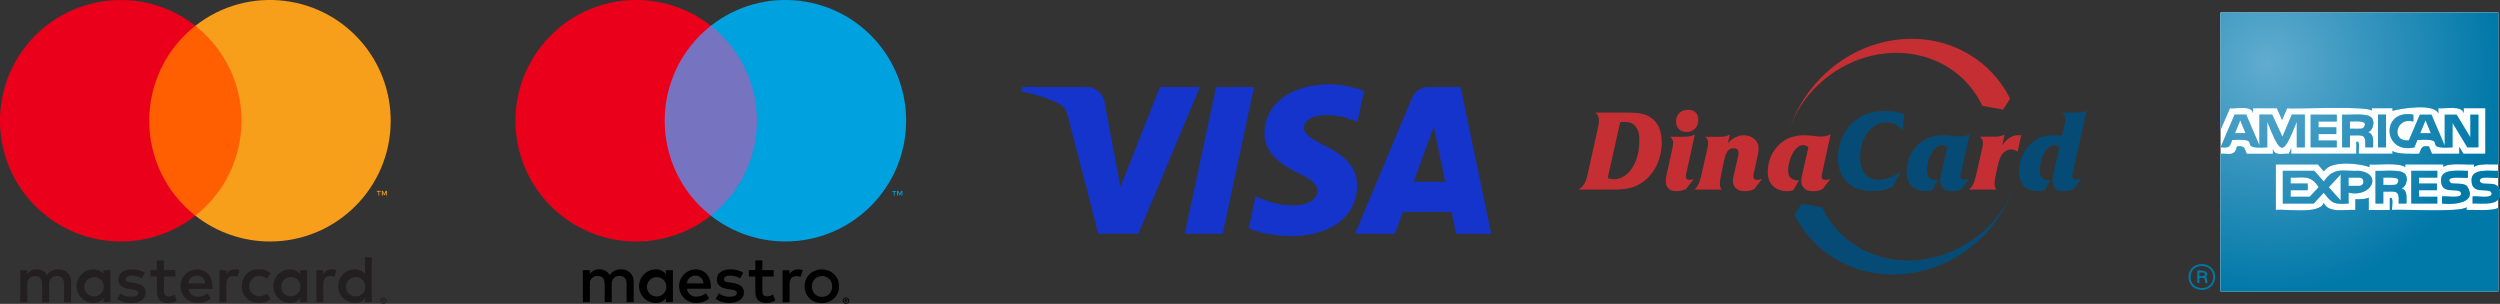
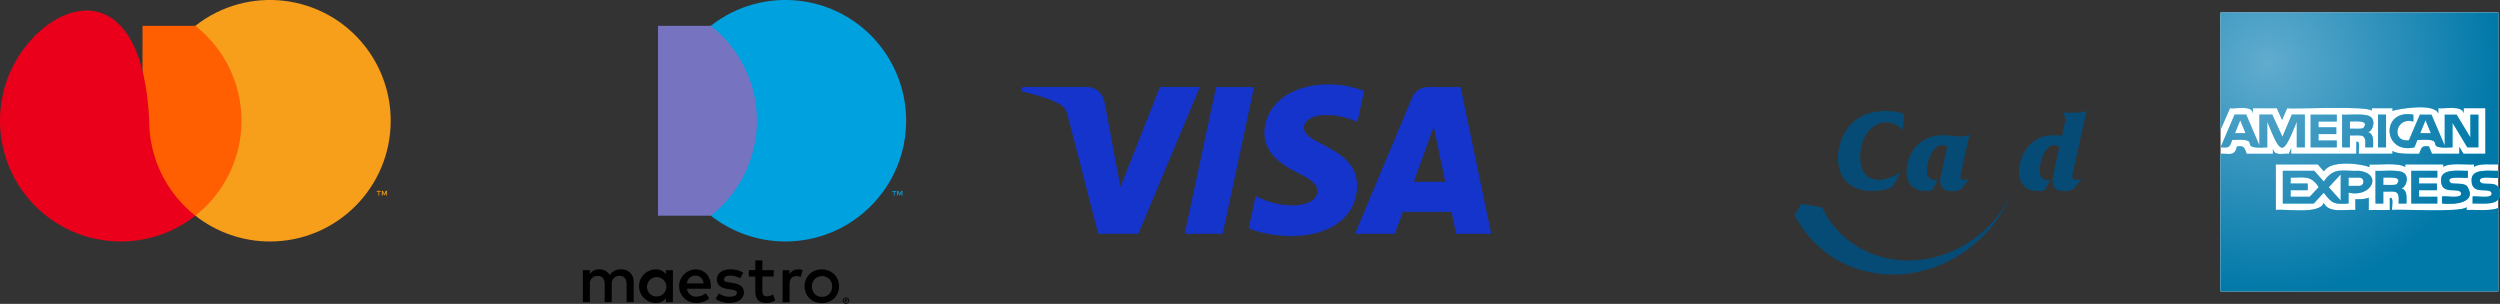
<svg xmlns="http://www.w3.org/2000/svg" id="Layer_1" viewBox="0 0 977.36 118.8">
  <rect x="0" y="0" width="977.36" height="118.8" fill="#333333" stroke="none" />
  <defs>
    <style>.cls-1{fill:url(#radial-gradient);}.cls-1,.cls-2,.cls-3,.cls-4,.cls-5,.cls-6,.cls-7,.cls-8,.cls-9,.cls-10,.cls-11,.cls-12,.cls-13,.cls-14{stroke-width:0px;}.cls-2{fill:#064b76;}.cls-2,.cls-3{fill-rule:evenodd;}.cls-3{fill:#c52f33;}.cls-5{fill:#f79e1b;}.cls-6{fill:#7673c0;}.cls-7{fill:#231f20;}.cls-8{fill:#1434cb;}.cls-9{fill:#6acef5;}.cls-10{fill:#00a1df;}.cls-11{fill:#ff5f00;}.cls-12{fill:#fff;}.cls-13{fill:#eb001b;}.cls-14{fill:#0078a8;}</style>
    <radialGradient id="radial-gradient" cx="886.57" cy="24.7" fx="886.57" fy="24.7" r="90.79" gradientUnits="userSpaceOnUse">
      <stop offset="0" stop-color="#61accf" />
      <stop offset="1" stop-color="#0078a8" />
    </radialGradient>
  </defs>
  <rect class="cls-12" x="868.11" y="4.92" width="108.56" height="108.97" />
  <path class="cls-9" d="m977.35,75.53c.39,5.31-7.28,3.84-10.7,4.03v-2.74c1.24-.4,7.47,1.06,7.46-1.15-.42-2.88-7.86,1.08-7.87-5.09-.28-4.93,7.06-3.68,10.45-3.8v2.74c-1.26.4-7.26-1.06-7.23,1.14.49,2.85,7.92-1.29,7.88,4.88Zm-12.85-2.71c-1.06-1.37-4.53-.84-6.3-1.22-3.13-3.14,5.37-1.84,6.6-2.09v-2.74c-3.4.13-10.76-1.14-10.49,3.8.02,6.18,7.44,2.21,7.87,5.09.03,2.21-6.3.75-7.51,1.15v2.74c4.57.61,14.12-.14,9.83-6.74Zm-11.64,4.08h-7.14v-2.53h6.97v-2.63h-6.97s0-2.3,0-2.3h7.14s0-2.66,0-2.66h-10.19v12.78h10.19v-2.66Zm-13.46-9.5c-1.98-1.15-8.34-.43-10.71-.62v12.78h3.05v-4.65c4.71.11,6.42-1.08,5.99,4.65h3.07c-.08-2.16.59-5.14-2-5.94,2.06-.42,3.25-5.07.59-6.22Zm-2.44,4.63c-.88.5-4.18.17-5.22.26v-2.85c1.67.1,7.96-.8,5.22,2.59Zm-14.83-5.25c-6.02.3-9.64-1.79-13.65,4.19l-3.74-4.19h-12.29v12.78h12.1l3.9-4.22c3.44,4.51,4.19,4.51,9.7,4.22v-4.28c8.81,2.19,13.68-7.39,3.98-8.51Zm-19.13,10.12h-7.5v-2.53h6.68v-2.63h-6.68s0-2.3,0-2.3c5.05.11,7.74-1.25,10.98,3.72l-3.49,3.74Zm12.09,1.49l-4.67-5.2,4.67-5.03v10.23Zm7.01-5.73h-3.95v-3.22h3.98c2.47-.25,2.43,3.44-.03,3.22Zm10.71-27.85h-3.13v12.78h3.13v-12.78Zm-19.28,10.12h-7.14s0-2.53,0-2.53h6.97s0-2.62,0-2.62h-6.97v-2.3h7.14s0-2.66,0-2.66h-10.19v12.78h10.19v-2.67Zm55.4,2.67h-4.35l-5.78-9.58v9.58c-12.92.88-.63-3.76-13.73-2.86,0,0-1.17,2.86-1.17,2.86-12.43,2.91-13.3-15.12-.41-12.78v2.74c-6.77-2.18-9.01,8.06-1.75,7.3,0,0,4.29-10.04,4.29-10.04h4.55l5.17,12.09v-12.09h4.66l5.37,8.9v-8.9h3.14v12.78Zm-18.6-5.52l-2.09-5.08-2.08,5.08h4.16Zm-23.98-6.64c-1.98-1.15-8.34-.43-10.71-.62v12.78h3.05v-4.66c4.71.12,6.41-1.07,5.99,4.66h3.07c-.08-2.16.59-5.15-2.01-5.94,2.06-.42,3.26-5.07.6-6.22Zm-2.44,4.62c-.88.51-4.18.17-5.21.26v-2.84c1.67.09,7.96-.79,5.21,2.58Zm-22.85-5.25h-5.08l-3.68,8.67-3.98-8.67h-5v12.09s-5.17-12.09-5.17-12.09h-4.55l-5.47,12.78c3.15.16,3.52.28,4.5-2.86,13.11-.9.82,3.75,13.74,2.86v-10.02c5.52,13.54,6.04,13.53,11.55.01v10.01h3.13v-12.78Zm-27.32,7.26l2.08-5.08,2.08,5.08h-4.16Zm102.95-47.15h-108.57v45.83l3.68-8.45c2.12.39,8.71-1.38,9.01,2.1v-2.1h9.32l2.03,4.59,2-4.59c2.12.42,32.28-1.07,33.08,1.03v-1.03h8.1v1.03c3.26-.98,16.47-3.04,17.92,1.07v-2.1c2.1.36,9.56-1.33,9.91,2.1v-2.1h8.47v17.81h-8.56l-1.64-2.7v2.7h-10.66l-1.18-2.86c-2.86-.38-2.93.45-3.82,2.86-2.65-.01-8.54.31-10.44-1.11v1.11s-13.18,0-13.18,0c-.31-.71.85-5.38-.95-4.66v4.66s-25.48,0-25.48,0v-2.2l-.92,2.21c-2.22-.25-5.82,1.13-6.23-2.17v2.17h-10.26c-.88-2.42-.94-3.23-3.81-2.86-.86,4.13-3.27,2.62-6.39,2.86v53.78h108.57v-32.63c-2.57,1.35-9.46.66-12.39.82v-1.13c-1.94,2.26-26.16.69-29.08,1.13-.32-.68.87-5.39-.94-4.66v4.66h-8.23v-4.81c-1.71.71-3.51.61-5.22.61v4.2c-3.57-.36-10.4,1.53-12.39-2.77-1.54,4.68-15.36,2.23-18.73,2.77v-17.81h16.46l2.35,2.73c2.48-4.44,13.91-3.17,17.83-1.71v-1.02c3.18.3,11.09-.84,13.97,1.02v-1.02s14.9,0,14.9,0v1.02c1.94-1.8,9.51-.77,12-1.02v1.02c1.69-1.54,7.2-.91,9.49-1.02V4.92Z" />
-   <path class="cls-14" d="m863.06,110.65h-.96c-.26-2.23.03-2.01-2.25-1.98v1.98h-.84v-4.84c1.57-.27,5.36.13,3.35,2.44.65.37.35,1.86.7,2.4Zm-1.04-3.42c-.02-1.12-1.54-.51-2.17-.66v1.35c.63-.11,2.19.4,2.17-.69Zm3.97,1.06c-.02-6.75-10.35-6.75-10.37,0,.03,6.75,10.35,6.75,10.37,0Zm-.78,0c.05,5.77-8.86,5.77-8.81,0-.06-5.77,8.87-5.77,8.81,0Z" />
  <path class="cls-1" d="m977.35,75.53c.39,5.31-7.28,3.84-10.7,4.03v-2.74c1.24-.4,7.47,1.06,7.46-1.15-.42-2.88-7.86,1.08-7.87-5.09-.28-4.93,7.06-3.68,10.45-3.8v2.74c-1.26.4-7.26-1.06-7.23,1.14.49,2.85,7.92-1.29,7.88,4.88Zm-12.85-2.71c-1.06-1.37-4.53-.84-6.3-1.22-3.13-3.14,5.37-1.84,6.6-2.09v-2.74c-3.4.13-10.76-1.14-10.49,3.8.02,6.18,7.44,2.21,7.87,5.09.03,2.21-6.3.75-7.51,1.15v2.74c4.57.61,14.12-.14,9.83-6.74Zm-11.64,4.08h-7.14v-2.53h6.97v-2.63h-6.97s0-2.3,0-2.3h7.14s0-2.66,0-2.66h-10.19v12.78h10.19v-2.66Zm-13.46-9.5c-1.98-1.15-8.34-.43-10.71-.62v12.78h3.05v-4.65c4.71.11,6.42-1.08,5.99,4.65h3.07c-.08-2.16.59-5.14-2-5.94,2.06-.42,3.25-5.07.59-6.22Zm-2.44,4.63c-.88.5-4.18.17-5.22.26v-2.85c1.67.1,7.96-.8,5.22,2.59Zm-14.83-5.25c-6.02.3-9.64-1.79-13.65,4.19l-3.74-4.19h-12.29v12.78h12.1l3.9-4.22c3.44,4.51,4.19,4.51,9.7,4.22v-4.28c8.81,2.19,13.68-7.39,3.98-8.51Zm-19.13,10.12h-7.5v-2.53h6.68v-2.63h-6.68s0-2.3,0-2.3c5.05.11,7.74-1.25,10.98,3.72l-3.49,3.74Zm12.09,1.49l-4.67-5.2,4.67-5.03v10.23Zm7.01-5.73h-3.95v-3.22h3.98c2.47-.25,2.43,3.44-.03,3.22Zm10.71-27.85h-3.13v12.78h3.13v-12.78Zm-19.28,10.12h-7.14s0-2.53,0-2.53h6.97s0-2.62,0-2.62h-6.97v-2.3h7.14s0-2.66,0-2.66h-10.19v12.78h10.19v-2.67Zm55.4,2.67h-4.35l-5.78-9.58v9.58c-12.92.88-.63-3.76-13.73-2.86,0,0-1.17,2.86-1.17,2.86-12.43,2.91-13.3-15.12-.41-12.78v2.74c-6.77-2.18-9.01,8.06-1.75,7.3,0,0,4.29-10.04,4.29-10.04h4.55l5.17,12.09v-12.09h4.66l5.37,8.9v-8.9h3.14v12.78Zm-18.6-5.52l-2.09-5.08-2.08,5.08h4.16Zm-23.98-6.64c-1.98-1.15-8.34-.43-10.71-.62v12.78h3.05v-4.66c4.71.12,6.41-1.07,5.99,4.66h3.07c-.08-2.16.59-5.15-2.01-5.94,2.06-.42,3.26-5.07.6-6.22Zm-2.44,4.62c-.88.51-4.18.17-5.21.26v-2.84c1.67.09,7.96-.79,5.21,2.58Zm-22.85-5.25h-5.08l-3.68,8.67-3.98-8.67h-5v12.09s-5.17-12.09-5.17-12.09h-4.55l-5.47,12.78c3.15.16,3.52.28,4.5-2.86,13.11-.9.82,3.75,13.74,2.86v-10.02c5.52,13.54,6.04,13.53,11.55.01v10.01h3.13v-12.78Zm-27.32,7.26l2.08-5.08,2.08,5.08h-4.16Zm102.95-47.15h-108.57v45.83l3.68-8.45c2.12.39,8.71-1.38,9.01,2.1v-2.1h9.32l2.03,4.59,2-4.59c2.12.42,32.28-1.07,33.08,1.03v-1.03h8.1v1.03c3.26-.98,16.47-3.04,17.92,1.07v-2.1c2.1.36,9.56-1.33,9.91,2.1v-2.1h8.47v17.81h-8.56l-1.64-2.7v2.7h-10.66l-1.18-2.86c-2.86-.38-2.93.45-3.82,2.86-2.65-.01-8.54.31-10.44-1.11v1.11s-13.18,0-13.18,0c-.31-.71.85-5.38-.95-4.66v4.66s-25.48,0-25.48,0v-2.2l-.92,2.21c-2.22-.25-5.82,1.13-6.23-2.17v2.17h-10.26c-.88-2.42-.94-3.23-3.81-2.86-.86,4.13-3.27,2.62-6.39,2.86v53.78h108.57v-32.63c-2.57,1.35-9.46.66-12.39.82v-1.13c-1.94,2.26-26.16.69-29.08,1.13-.32-.68.87-5.39-.94-4.66v4.66h-8.23v-4.81c-1.71.71-3.51.61-5.22.61v4.2c-3.57-.36-10.4,1.53-12.39-2.77-1.54,4.68-15.36,2.23-18.73,2.77v-17.81h16.46l2.35,2.73c2.48-4.44,13.91-3.17,17.83-1.71v-1.02c3.18.3,11.09-.84,13.97,1.02v-1.02s14.9,0,14.9,0v1.02c1.94-1.8,9.51-.77,12-1.02v1.02c1.69-1.54,7.2-.91,9.49-1.02V4.92Z" />
-   <path class="cls-7" d="m27.79,118.14v-7.87c.18-2.57-1.76-4.8-4.33-4.98-.2-.01-.4-.01-.6,0-1.76-.12-3.45.74-4.41,2.23-.87-1.45-2.46-2.3-4.14-2.23-1.47-.07-2.86.63-3.67,1.86v-1.55h-2.73v12.53h2.75v-6.9c-.22-1.61.91-3.09,2.51-3.31.18-.03.37-.03.56-.02,1.81,0,2.73,1.18,2.73,3.3v6.98h2.75v-6.95c-.21-1.62.93-3.1,2.54-3.31.17-.02.35-.03.53-.02,1.86,0,2.75,1.18,2.75,3.3v6.98l2.75-.05Zm40.74-12.53h-4.48v-3.8h-2.75v3.8h-2.49v2.49h2.54v5.77c0,2.91,1.13,4.64,4.35,4.64,1.2,0,2.39-.33,3.41-.97l-.79-2.33c-.73.44-1.56.68-2.41.71-1.31,0-1.81-.84-1.81-2.1v-5.72h4.46l-.03-2.49Zm23.26-.31c-1.35-.04-2.62.66-3.3,1.84v-1.52h-2.7v12.53h2.73v-7.03c0-2.07.89-3.23,2.62-3.23.58,0,1.16.1,1.7.31l.84-2.62c-.62-.22-1.28-.34-1.94-.34l.05.05Zm-35.16,1.31c-1.54-.92-3.32-1.37-5.11-1.31-3.17,0-5.24,1.52-5.24,4.01,0,2.05,1.52,3.3,4.33,3.7l1.31.18c1.49.21,2.2.6,2.2,1.31,0,.97-1,1.52-2.86,1.52-1.5.04-2.97-.42-4.17-1.31l-1.31,2.12c1.59,1.11,3.49,1.68,5.43,1.63,3.62,0,5.72-1.7,5.72-4.09s-1.65-3.36-4.38-3.75l-1.31-.18c-1.18-.16-2.12-.39-2.12-1.23s.89-1.47,2.39-1.47c1.38.02,2.74.39,3.93,1.08l1.21-2.2Zm73.04-1.31c-1.35-.04-2.62.66-3.3,1.84v-1.52h-2.7v12.53h2.73v-7.03c0-2.07.89-3.23,2.62-3.23.58,0,1.16.1,1.7.31l.84-2.62c-.62-.22-1.28-.34-1.94-.34l.05.05Zm-35.14,6.56c-.13,3.5,2.6,6.43,6.1,6.56.2,0,.39,0,.59,0,1.64.08,3.25-.45,4.51-1.49l-1.31-2.2c-.94.72-2.09,1.11-3.28,1.13-2.22-.18-3.87-2.12-3.69-4.34.16-1.97,1.72-3.53,3.69-3.69,1.19.01,2.34.41,3.28,1.13l1.31-2.2c-1.26-1.04-2.87-1.58-4.51-1.49-3.49-.2-6.48,2.47-6.68,5.96-.01.2-.01.39,0,.59v.05Zm25.54,0v-6.24h-2.73v1.52c-.94-1.21-2.4-1.89-3.93-1.84-3.62,0-6.56,2.93-6.56,6.56s2.93,6.56,6.56,6.56c1.53.06,2.99-.63,3.93-1.84v1.52h2.73v-6.24Zm-10.15,0c.12-2.09,1.92-3.68,4.01-3.56s3.68,1.92,3.56,4.01c-.12,2-1.76,3.56-3.76,3.57-2.08.03-3.78-1.64-3.81-3.71,0-.1,0-.2,0-.3Zm-32.91-6.56c-3.62.05-6.51,3.03-6.46,6.65s3.03,6.51,6.65,6.46h0c1.89.1,3.74-.51,5.21-1.7l-1.31-2.02c-1.04.83-2.32,1.29-3.64,1.31-1.87.16-3.54-1.2-3.75-3.07h9.31v-1.05c0-3.93-2.44-6.56-5.95-6.56l-.04-.03Zm0,2.44c1.72-.04,3.14,1.32,3.17,3.04h0s-6.56,0-6.56,0c.1-1.75,1.58-3.1,3.33-3.04h.05Zm68.32,4.14v-11.3h-2.62v6.56c-.94-1.21-2.4-1.89-3.93-1.84-3.62,0-6.56,2.93-6.56,6.56s2.93,6.56,6.56,6.56c1.53.06,2.99-.63,3.93-1.84v1.52h2.62v-6.21Zm4.55,4.44c.17,0,.34.03.5.09.15.06.29.15.41.26.12.11.21.25.28.39.13.31.13.66,0,.97-.07.15-.16.28-.28.39-.12.11-.26.2-.41.26-.16.07-.33.1-.5.1-.51,0-.97-.3-1.18-.76-.13-.31-.13-.66,0-.97.07-.15.16-.28.28-.39.12-.11.26-.2.41-.26.17-.07.35-.1.54-.09h-.04Zm0,2.22c.13,0,.26-.03.38-.08.11-.05.22-.12.3-.21.34-.37.34-.94,0-1.31-.09-.09-.19-.16-.3-.21-.12-.05-.25-.08-.38-.08-.13,0-.26.03-.38.08-.12.05-.22.12-.31.21-.34.37-.34.94,0,1.31.09.09.2.16.31.21.13.06.28.08.42.08h-.04Zm.08-1.56c.12,0,.24.03.34.1.08.07.13.17.12.28,0,.09-.03.17-.09.24-.08.07-.17.11-.28.12l.38.43h-.3l-.35-.43h-.12v.43h-.25v-1.15h.55Zm-.29.22v.31h.29c.05.02.11.02.16,0,.02-.04.02-.08,0-.12.02-.04.02-.08,0-.12-.05-.02-.11-.02-.16,0l-.29-.08Zm-14.42-5.32c.12-2.09,1.92-3.68,4.01-3.56s3.68,1.92,3.56,4.01c-.12,2-1.76,3.56-3.76,3.57-2.08.03-3.78-1.64-3.81-3.71,0-.1,0-.2,0-.3Zm-92.08,0v-6.27h-2.73v1.52c-.94-1.21-2.4-1.89-3.93-1.84-3.62,0-6.56,2.93-6.56,6.56s2.93,6.56,6.56,6.56c1.53.06,2.99-.63,3.93-1.84v1.52h2.73v-6.21Zm-10.15,0c.12-2.09,1.92-3.68,4.01-3.56s3.68,1.92,3.56,4.01c-.12,2-1.76,3.56-3.76,3.57-2.08.04-3.8-1.61-3.84-3.69,0-.11,0-.22,0-.32h.03Z" />
  <g id="_Group_">
    <rect class="cls-11" x="55.72" y="10.1" width="41.3" height="74.22" />
-     <path id="_Path_" class="cls-13" d="m58.34,47.21c-.02-14.49,6.63-28.17,18.03-37.12C55.87-6.01,26.2-2.45,10.09,18.04c-16.11,20.5-12.55,50.17,7.95,66.28,17.12,13.45,41.21,13.45,58.33,0-11.39-8.94-18.04-22.62-18.03-37.1Z" />
+     <path id="_Path_" class="cls-13" d="m58.34,47.21C55.87-6.01,26.2-2.45,10.09,18.04c-16.11,20.5-12.55,50.17,7.95,66.28,17.12,13.45,41.21,13.45,58.33,0-11.39-8.94-18.04-22.62-18.03-37.1Z" />
    <path class="cls-5" d="m152.74,47.21c0,26.07-21.13,47.2-47.2,47.2-10.58,0-20.85-3.56-29.17-10.09,20.5-16.11,24.05-45.78,7.95-66.28-2.32-2.96-4.99-5.62-7.95-7.95,20.49-16.11,50.17-12.56,66.28,7.93,6.54,8.32,10.09,18.59,10.09,29.17h0Z" />
    <path class="cls-5" d="m148.23,76.45v-1.52h.62v-.31h-1.56v.31h.67v1.52h.28Zm3.03,0v-1.84h-.47l-.55,1.31-.55-1.31h-.42v1.84h.34v-1.38l.51,1.19h.35l.51-1.19v1.39h.28Z" />
  </g>
  <path class="cls-4" d="m247.73,118.14v-7.87c.18-2.56-1.76-4.79-4.32-4.97-.2-.01-.4-.01-.6,0-1.76-.12-3.45.74-4.41,2.23-.87-1.45-2.46-2.3-4.14-2.23-1.47-.07-2.86.63-3.67,1.86v-1.55h-2.73v12.52h2.75v-6.94c-.23-1.6.88-3.08,2.48-3.31.19-.03.39-.04.58-.02,1.81,0,2.73,1.18,2.73,3.3v6.96h2.75v-6.94c-.21-1.62.93-3.1,2.54-3.31.17-.02.35-.03.53-.02,1.86,0,2.75,1.18,2.75,3.3v6.96h2.74Zm15.34-6.25v-6.25h-2.75v1.52c-.94-1.21-2.4-1.89-3.93-1.84-3.62,0-6.56,2.94-6.56,6.56s2.94,6.56,6.56,6.56c1.53.06,3-.62,3.93-1.84v1.52h2.73l.03-6.23Zm-10.13,0c.12-2.09,1.92-3.68,4.01-3.56,2.09.12,3.68,1.92,3.56,4.01-.12,1.99-1.76,3.56-3.76,3.57-2.07.05-3.79-1.59-3.84-3.66,0-.12,0-.23,0-.35h.03Zm68.4-6.56c.9,0,1.79.17,2.62.5.8.32,1.52.79,2.14,1.39.61.59,1.09,1.3,1.42,2.08.68,1.68.68,3.56,0,5.24-.33.78-.81,1.49-1.42,2.08-.61.6-1.34,1.07-2.14,1.39-1.73.67-3.65.67-5.38,0-.79-.32-1.51-.79-2.12-1.39-.6-.6-1.08-1.3-1.4-2.08-.68-1.68-.68-3.56,0-5.24.33-.78.8-1.49,1.4-2.08.61-.6,1.33-1.07,2.12-1.39.86-.36,1.79-.54,2.73-.54l.03.04Zm0,2.62c-.53,0-1.06.09-1.56.29-.47.19-.89.47-1.25.83-.36.38-.64.82-.83,1.31-.4,1.05-.4,2.2,0,3.25.18.49.46.93.83,1.31.35.36.78.64,1.25.83,1,.39,2.11.39,3.11,0,.49-.18.94-.46,1.31-.83.36-.38.64-.82.83-1.31.4-1.05.4-2.2,0-3.25-.18-.49-.46-.94-.83-1.31-.37-.36-.82-.64-1.31-.83-.49-.23-1.03-.35-1.57-.37l.03.08Zm-43.45,3.93c0-3.93-2.44-6.56-5.94-6.56-3.62.05-6.51,3.03-6.46,6.65s3.03,6.51,6.65,6.46c1.87.06,3.69-.56,5.13-1.76l-1.31-2.02c-1.04.83-2.32,1.29-3.64,1.31-1.87.16-3.54-1.2-3.75-3.07h9.3c.04-.33.04-.66.04-1.02Zm-9.32-1.1c.11-1.73,1.56-3.07,3.29-3.03,1.72-.04,3.14,1.32,3.17,3.04,0,0,0,0,0,0h-6.46Zm20.79-1.97c-1.2-.69-2.55-1.06-3.93-1.08-1.49,0-2.39.55-2.39,1.47s.94,1.08,2.12,1.23l1.31.18c2.73.39,4.38,1.55,4.38,3.75s-2.1,4.09-5.7,4.09c-1.93.05-3.83-.52-5.41-1.63l1.31-2.12c1.2.89,2.67,1.35,4.17,1.31,1.86,0,2.86-.55,2.86-1.52,0-.71-.71-1.1-2.2-1.31l-1.31-.18c-2.81-.39-4.33-1.65-4.33-3.7,0-2.49,2.05-4.01,5.24-4.01,1.79-.06,3.56.4,5.1,1.31l-1.22,2.2Zm13.11-.71h-4.44v5.65c0,1.31.45,2.1,1.81,2.1.85-.03,1.68-.27,2.41-.71l.79,2.33c-1.02.64-2.2.97-3.41.97-3.23,0-4.35-1.73-4.35-4.64v-5.7h-2.54v-2.49h2.54v-3.8h2.75v3.8h4.44v2.49Zm9.43-2.81c.66,0,1.32.12,1.94.34l-.84,2.62c-.54-.22-1.12-.32-1.7-.31-1.78,0-2.62,1.15-2.62,3.23v7.01h-2.73v-12.52h2.7v1.52c.68-1.17,1.95-1.88,3.3-1.84l-.05-.05Zm18.85,11.01c.17,0,.34.03.5.09.15.06.29.15.41.26.12.11.21.25.28.39.13.31.13.66,0,.97-.07.15-.16.28-.28.39-.12.11-.26.2-.41.26-.16.07-.33.1-.5.1-.51,0-.97-.3-1.18-.76-.13-.31-.13-.66,0-.97.07-.15.16-.28.28-.39.12-.11.26-.2.41-.26.14-.05.28-.09.43-.09h.07Zm0,2.22c.13,0,.26-.03.38-.08.11-.05.22-.12.3-.21.38-.38.38-.99,0-1.37-.09-.08-.19-.15-.3-.2-.12-.05-.25-.08-.38-.08-.13,0-.26.03-.38.08-.12.05-.22.12-.31.21-.34.37-.34.94,0,1.31.18.19.43.29.69.29v.05Zm.08-1.56c.12,0,.24.03.34.1.08.07.13.17.12.28,0,.09-.03.17-.09.24-.08.07-.17.11-.28.12l.38.43h-.3l-.35-.43h-.12v.43h-.25v-1.21l.55.04Zm-.29.22v.31h.29c.05.02.11.02.16,0,.02-.04.02-.08,0-.12.02-.04.02-.08,0-.12-.05-.02-.11-.02-.16,0l-.29-.08Z" />
  <g id="_Group_-2">
    <rect class="cls-6" x="257.24" y="10.1" width="41.3" height="74.22" />
-     <path id="_Path_-2" class="cls-13" d="m259.86,47.21c-.02-14.49,6.63-28.17,18.03-37.12-20.5-16.11-50.17-12.55-66.28,7.95-16.11,20.5-12.55,50.17,7.95,66.28,17.12,13.45,41.21,13.45,58.33,0-11.39-8.94-18.04-22.62-18.03-37.1Z" />
    <path class="cls-10" d="m349.75,76.45v-1.47h.62v-.31h-1.56v.31h.62v1.52l.33-.05Zm3.03,0v-1.84h-.47l-.55,1.31-.55-1.31h-.49v1.84h.34v-1.38l.51,1.19h.35l.51-1.19v1.39h.34Z" />
    <path class="cls-10" d="m354.24,47.21c0,26.07-21.14,47.19-47.21,47.19-10.57,0-20.83-3.55-29.15-10.08,20.5-16.11,24.05-45.78,7.95-66.28-2.32-2.96-4.99-5.62-7.95-7.95,20.49-16.11,50.17-12.56,66.28,7.93,6.54,8.32,10.09,18.59,10.09,29.17h-.01Z" />
  </g>
  <path id="path4" class="cls-8" d="m469.08,34.02l-24.04,57.36h-15.69l-11.83-45.78c-.72-2.82-1.34-3.85-3.53-5.04-3.57-1.93-9.46-3.75-14.64-4.88l.35-1.67h25.25c3.22,0,6.11,2.14,6.84,5.85l6.25,33.19,15.44-39.04h15.59Zm61.46,38.63c.06-15.14-20.93-15.97-20.79-22.74.04-2.06,2-4.25,6.29-4.8,2.13-.28,7.98-.49,14.63,2.57l2.61-12.16c-3.57-1.3-8.16-2.54-13.88-2.54-14.67,0-24.99,7.8-25.08,18.96-.09,8.26,7.37,12.87,12.99,15.61,5.78,2.81,7.72,4.62,7.7,7.13-.04,3.85-4.61,5.55-8.88,5.61-7.46.11-11.79-2.02-15.24-3.62l-2.69,12.57c3.47,1.59,9.87,2.98,16.5,3.05,15.59,0,25.79-7.7,25.83-19.62m38.73,18.73h13.72l-11.98-57.36h-12.67c-2.85,0-5.25,1.66-6.31,4.21l-22.27,53.15h15.58l3.09-8.57h19.04l1.79,8.57Zm-16.56-20.32l7.81-21.54,4.5,21.54h-12.31Zm-62.43-37.04l-12.27,57.36h-14.84l12.27-57.36h14.83Z" />
-   <path class="cls-3" d="m774.99,41.38c-6.1-12.93-18.97-20.72-33.58-20.72-18.51,0-35.71,12.43-41.78,29.6,7.21-20.99,26.72-35.09,47.72-35.09,16.57,0,31.18,8.84,38.49,23.37l-2.74,4.3-8.1-1.46h0Zm-5.18,32.74c.97-.89,1.65-1.94,2.04-3.16.39-1.22.69-2.37.92-3.46l1.93-8.51c.23-.92.37-1.63.43-2.13.06-.5.09-.88.09-1.14s-.06-.58-.19-.97c-.13-.39-.45-.82-.97-1.31h6.23c.6,0,1.17-.07,1.72-.21.54-.14,1.1-.36,1.68-.64l-.99,4.38c.29-.49.64-.98,1.07-1.48.43-.5.92-.95,1.46-1.35.54-.4,1.15-.72,1.8-.97.66-.24,1.38-.35,2.15-.32l.99.04-1.42,6.45c-.49-.4-.95-.66-1.38-.77-.43-.11-.76-.17-.99-.17-.83,0-1.57.2-2.21.6-.64.4-1.17.9-1.57,1.5-.23.32-.43.68-.6,1.1-.17.42-.33.84-.47,1.27-.14.43-.26.82-.37,1.18-.1.36-.16.64-.19.84l-.56,2.62c-.06.26-.12.57-.19.92-.07.36-.14.74-.21,1.16-.07.42-.14.82-.19,1.2-.06.39-.09.72-.09,1.01,0,.63.09,1.13.26,1.5.17.37.33.64.47.82h-10.66Zm-141.3-4.47c.4.14.82.25,1.27.32.44.07.87.11,1.27.11,1.03,0,2.12-.29,3.27-.86s2.21-1.48,3.18-2.73c.97-1.25,1.78-2.84,2.43-4.77.64-1.93.97-4.26.97-6.98,0-1.75-.24-3.1-.71-4.06-.47-.96-1.03-1.66-1.68-2.11-.64-.44-1.3-.71-1.98-.79-.67-.09-1.2-.13-1.57-.13-.32,0-.55,0-.71.02-.16.01-.45.08-.88.19l-4.86,21.79h0Zm-11.3,4.47c.63-.46,1.15-.93,1.55-1.42.4-.49.73-1.01.99-1.57.26-.56.47-1.14.62-1.74.16-.6.31-1.23.45-1.89l3.74-16.85c.29-1.26.45-2.16.49-2.71s.06-.9.06-1.07c0-.4-.08-.83-.24-1.29-.16-.46-.49-.97-1.01-1.55h13.15c1.75,0,3.3.14,4.66.41,1.36.27,2.6.78,3.72,1.53,1.52,1.03,2.61,2.39,3.27,4.08.66,1.69.99,3.6.99,5.72,0,1.49-.16,2.97-.49,4.45-.33,1.48-.8,2.88-1.42,4.21s-1.39,2.58-2.32,3.74c-.93,1.16-2,2.17-3.2,3.03-1.49,1.06-3.14,1.81-4.94,2.26-1.8.44-4.03.67-6.66.67h-13.41Zm42.8-31.2c1.2,0,2.16.35,2.88,1.05.72.7,1.07,1.65,1.07,2.86,0,1.4-.43,2.55-1.29,3.44-.86.89-1.95,1.33-3.27,1.33s-2.31-.38-3.05-1.14c-.74-.76-1.12-1.74-1.12-2.94,0-1.38.43-2.49,1.29-3.33.86-.85,2.02-1.27,3.48-1.27h0Zm-1.5,10.53c1.12,0,2-.11,2.64-.32.64-.21,1.12-.39,1.44-.54l-3.22,14.61c-.06.2-.12.49-.19.86-.07.37-.11.7-.11.99,0,.32.06.55.17.71.11.16.25.28.41.37.16.09.32.14.47.15.16.01.29.02.41.02.46,0,.82-.04,1.07-.13.26-.09.46-.16.6-.22l-3.05,3.91c-.83.4-1.56.64-2.19.73-.63.09-1.19.13-1.68.13-.4,0-.84-.04-1.31-.13-.47-.09-.91-.27-1.31-.56-.4-.29-.74-.69-1.01-1.22-.27-.53-.41-1.24-.41-2.13,0-.66.06-1.25.17-1.76.11-.52.24-1.09.39-1.72l1.8-8.21c.03-.17.07-.39.13-.64.06-.26.11-.54.17-.86.06-.31.11-.62.15-.92.04-.3.06-.58.06-.84,0-.57-.14-1.05-.43-1.44-.29-.39-.52-.67-.69-.84h5.5Zm3.91,20.67h10.66c-.14-.17-.3-.44-.47-.82-.17-.37-.26-.87-.26-1.5,0-.29.03-.62.09-1.01.06-.39.12-.79.19-1.2.07-.42.14-.8.21-1.16.07-.36.14-.67.19-.92l.99-4.77c.31-1.46.74-2.63,1.27-3.5.53-.87,1.37-1.31,2.51-1.31.11,0,.28.01.49.04.22.03.42.11.62.24.2.13.38.32.54.58.16.26.24.63.24,1.12,0,.17-.01.36-.04.56-.03.2-.07.37-.13.52l-1.5,6.62c-.14.6-.27,1.12-.39,1.57-.11.44-.17.91-.17,1.4,0,.43.06.9.19,1.4.13.5.37.95.71,1.35.34.4.82.74,1.42,1.01.6.27,1.38.41,2.32.41.83,0,1.55-.09,2.15-.26.6-.17,1.13-.37,1.59-.6l3.05-3.95c-.23.09-.54.17-.92.26-.39.09-.75.13-1.1.13-.6,0-.98-.16-1.14-.47-.16-.32-.24-.62-.24-.9,0-.09,0-.27.02-.54.01-.27.09-.68.24-1.22l1.29-5.89c.23-.97.37-1.71.41-2.21.04-.5.06-.87.06-1.1,0-.77-.15-1.47-.45-2.08-.3-.62-.72-1.15-1.25-1.61-.53-.46-1.15-.81-1.85-1.05-.7-.24-1.45-.37-2.26-.37-.23,0-.55.02-.97.06s-.9.16-1.46.37c-.56.2-1.16.51-1.81.92-.64.42-1.3,1-1.96,1.74l.77-3.35c-.57.29-1.13.5-1.68.64-.54.14-1.12.21-1.72.21h-6.23c.52.49.84.92.97,1.31.13.39.19.71.19.97s-.03.64-.09,1.14c-.06.5-.2,1.21-.43,2.13l-1.93,8.51c-.23,1.09-.54,2.24-.92,3.46-.39,1.22-1.07,2.27-2.04,3.16h0Zm38.68.22c-.32.09-.68.17-1.1.26-.42.09-.91.13-1.48.13-.95,0-1.86-.14-2.75-.43-.89-.29-1.68-.73-2.39-1.33-.7-.6-1.26-1.39-1.68-2.36-.42-.97-.62-2.15-.62-3.52,0-.86.09-1.76.26-2.71.17-.95.44-1.89.82-2.84.37-.95.87-1.87,1.48-2.77.62-.9,1.35-1.74,2.21-2.51.52-.46,1.08-.9,1.7-1.31.62-.42,1.32-.77,2.11-1.07.79-.3,1.66-.54,2.62-.73.96-.19,2.04-.28,3.24-.28.6,0,1.17.03,1.7.09.53.06,1.04.11,1.53.17.6.06,1.13.11,1.59.17.46.06.92.09,1.38.09.57,0,1.19-.05,1.85-.15.66-.1,1.36-.35,2.11-.75l-3.22,14.7c-.06.26-.12.54-.19.86-.07.32-.11.63-.11.95,0,.37.1.69.3.95.2.26.59.39,1.16.39.31,0,.64-.04.99-.11.34-.07.67-.16.99-.28l-3.05,3.95c-.66.34-1.3.57-1.91.69-.62.11-1.21.17-1.78.17-.32,0-.74-.03-1.27-.09-.53-.06-1.05-.23-1.55-.52-.5-.29-.93-.72-1.29-1.31-.36-.59-.54-1.41-.54-2.47,0-.2.01-.39.04-.56.03-.17.06-.37.11-.6.04-.23.1-.5.17-.82.07-.32.16-.72.28-1.2l2.19-9.76c-.23-.14-.53-.29-.9-.45-.37-.16-.77-.24-1.2-.24-.77,0-1.52.31-2.23.92-.72.62-1.34,1.4-1.87,2.36-.53.96-.95,2.03-1.27,3.22-.31,1.19-.47,2.36-.47,3.5,0,1.35.36,2.31,1.07,2.9.72.59,1.56.88,2.54.88.14,0,.26,0,.37-.02.1-.01.19-.04.28-.06l-2.19,3.91Z" />
  <path class="cls-2" d="m712.39,81.12c6.1,12.93,18.97,20.72,33.58,20.72,18.51,0,35.71-12.43,41.78-29.6-7.21,20.99-26.72,35.09-47.72,35.09-16.57,0-31.18-8.84-38.49-23.37l2.73-4.3,8.1,1.46h0Zm100.01-37.09c.49,0,1.07-.07,1.74-.21.67-.14,1.21-.34,1.61-.6l-5.29,23.94c-.14.57-.23,1-.26,1.27-.03.27-.04.45-.04.54,0,.31.06.56.17.73.11.17.24.3.39.39.14.09.3.14.47.17.17.03.33.04.47.04.23,0,.51-.02.84-.06.33-.04.75-.15,1.27-.32l-3.09,3.95c-.77.4-1.48.64-2.11.73-.63.09-1.15.13-1.55.13-1,0-1.8-.13-2.41-.39-.6-.26-1.07-.59-1.4-.99-.33-.4-.54-.84-.64-1.31-.1-.47-.15-.92-.15-1.35,0-.52.05-1.02.15-1.53.1-.5.24-1.17.41-2l2.11-9.67c-.43-.34-.82-.56-1.16-.64-.34-.09-.63-.13-.86-.13-.77,0-1.5.31-2.19.92-.69.62-1.29,1.4-1.8,2.36-.52.96-.92,2.04-1.2,3.24-.29,1.2-.43,2.38-.43,3.52,0,.32.03.68.09,1.1.06.42.2.82.43,1.22.23.4.56.74.99,1.01.43.27,1.03.41,1.8.41.17,0,.31,0,.43-.02.11-.01.23-.04.34-.06l-2.28,4c-.83.2-1.7.3-2.62.3-.37,0-.97-.06-1.78-.17-.82-.11-1.63-.42-2.45-.92-.82-.5-1.53-1.28-2.15-2.32-.62-1.05-.92-2.5-.92-4.36,0-2.03.42-4.01,1.25-5.93.83-1.92,2.01-3.57,3.52-4.94,1.49-1.35,2.97-2.22,4.45-2.62,1.48-.4,2.96-.6,4.45-.6.57,0,1.05.01,1.42.04.37.03.93.11,1.68.26l.82-3.57c.23-.92.37-1.59.41-2.02.04-.43.06-.72.06-.86,0-.37-.06-.79-.17-1.25-.11-.46-.44-.93-.99-1.42h6.19Zm-56.99,30.3l2.19-3.91c-.09.03-.18.05-.28.06-.1.01-.22.02-.37.02-.97,0-1.82-.29-2.54-.88-.72-.59-1.07-1.55-1.07-2.9,0-1.15.16-2.31.47-3.5.32-1.19.74-2.26,1.27-3.22.53-.96,1.15-1.75,1.87-2.36.72-.62,1.46-.92,2.23-.92.43,0,.83.08,1.2.24.37.16.67.31.9.45l-2.19,9.76c-.11.49-.21.89-.28,1.2-.07.31-.13.59-.17.82-.04.23-.08.43-.11.6-.03.17-.04.36-.04.56,0,1.06.18,1.88.54,2.47.36.59.79,1.02,1.29,1.31.5.29,1.02.46,1.55.52.53.06.95.09,1.27.09.57,0,1.17-.06,1.78-.17.62-.11,1.25-.34,1.91-.69l3.05-3.95c-.32.11-.64.21-.99.28-.34.07-.67.11-.99.11-.57,0-.96-.13-1.16-.39-.2-.26-.3-.57-.3-.95,0-.32.04-.63.11-.95.07-.32.14-.6.19-.86l3.22-14.7c-.74.4-1.45.65-2.11.75-.66.1-1.27.15-1.85.15-.46,0-.92-.03-1.38-.09-.46-.06-.99-.11-1.59-.17-.49-.06-1-.11-1.53-.17-.53-.06-1.1-.09-1.7-.09-1.2,0-2.28.09-3.24.28-.96.19-1.83.43-2.62.73-.79.3-1.49.66-2.11,1.07-.62.42-1.18.85-1.7,1.31-.86.77-1.6,1.61-2.21,2.51-.62.9-1.11,1.83-1.48,2.77-.37.95-.64,1.89-.82,2.84-.17.95-.26,1.85-.26,2.71,0,1.38.21,2.55.62,3.52s.97,1.76,1.68,2.36c.7.6,1.5,1.05,2.39,1.33.89.29,1.8.43,2.75.43.57,0,1.07-.04,1.48-.13.42-.09.78-.17,1.1-.26h0Zm-15.56-1.25l3.22-5.8c-1.17.74-2.24,1.32-3.2,1.72-.96.4-1.8.7-2.54.9-.73.2-1.34.32-1.83.34-.49.03-.85.04-1.07.04-1.15,0-2.12-.17-2.92-.52-.8-.34-1.48-.79-2.02-1.35-.54-.56-.97-1.17-1.27-1.85-.3-.67-.52-1.33-.67-1.98-.14-.64-.24-1.24-.28-1.78-.04-.54-.06-.96-.06-1.25,0-2.15.29-4.07.86-5.76.57-1.69,1.33-3.12,2.28-4.3.95-1.17,2.03-2.08,3.27-2.71,1.23-.63,2.49-.95,3.78-.95.2,0,.54.02,1.01.06.47.04,1.01.16,1.61.37.6.2,1.23.51,1.89.92.66.42,1.27,1.01,1.85,1.78l.73-6.36c-1.43-.49-2.75-.81-3.95-.97-1.2-.16-2.33-.24-3.4-.24-2.15,0-4.3.29-6.47.88-2.16.59-4.2,1.73-6.12,3.42-1,.89-1.88,1.89-2.64,3.01-.76,1.12-1.39,2.3-1.89,3.55-.5,1.25-.87,2.52-1.12,3.82-.24,1.3-.37,2.59-.37,3.85,0,1.6.24,3.17.73,4.71.49,1.53,1.26,2.89,2.32,4.08,1.06,1.19,2.44,2.15,4.15,2.88,1.7.73,3.79,1.1,6.25,1.1,1.2,0,2.46-.11,3.78-.32,1.32-.21,2.68-.65,4.08-1.31Z" />
</svg>